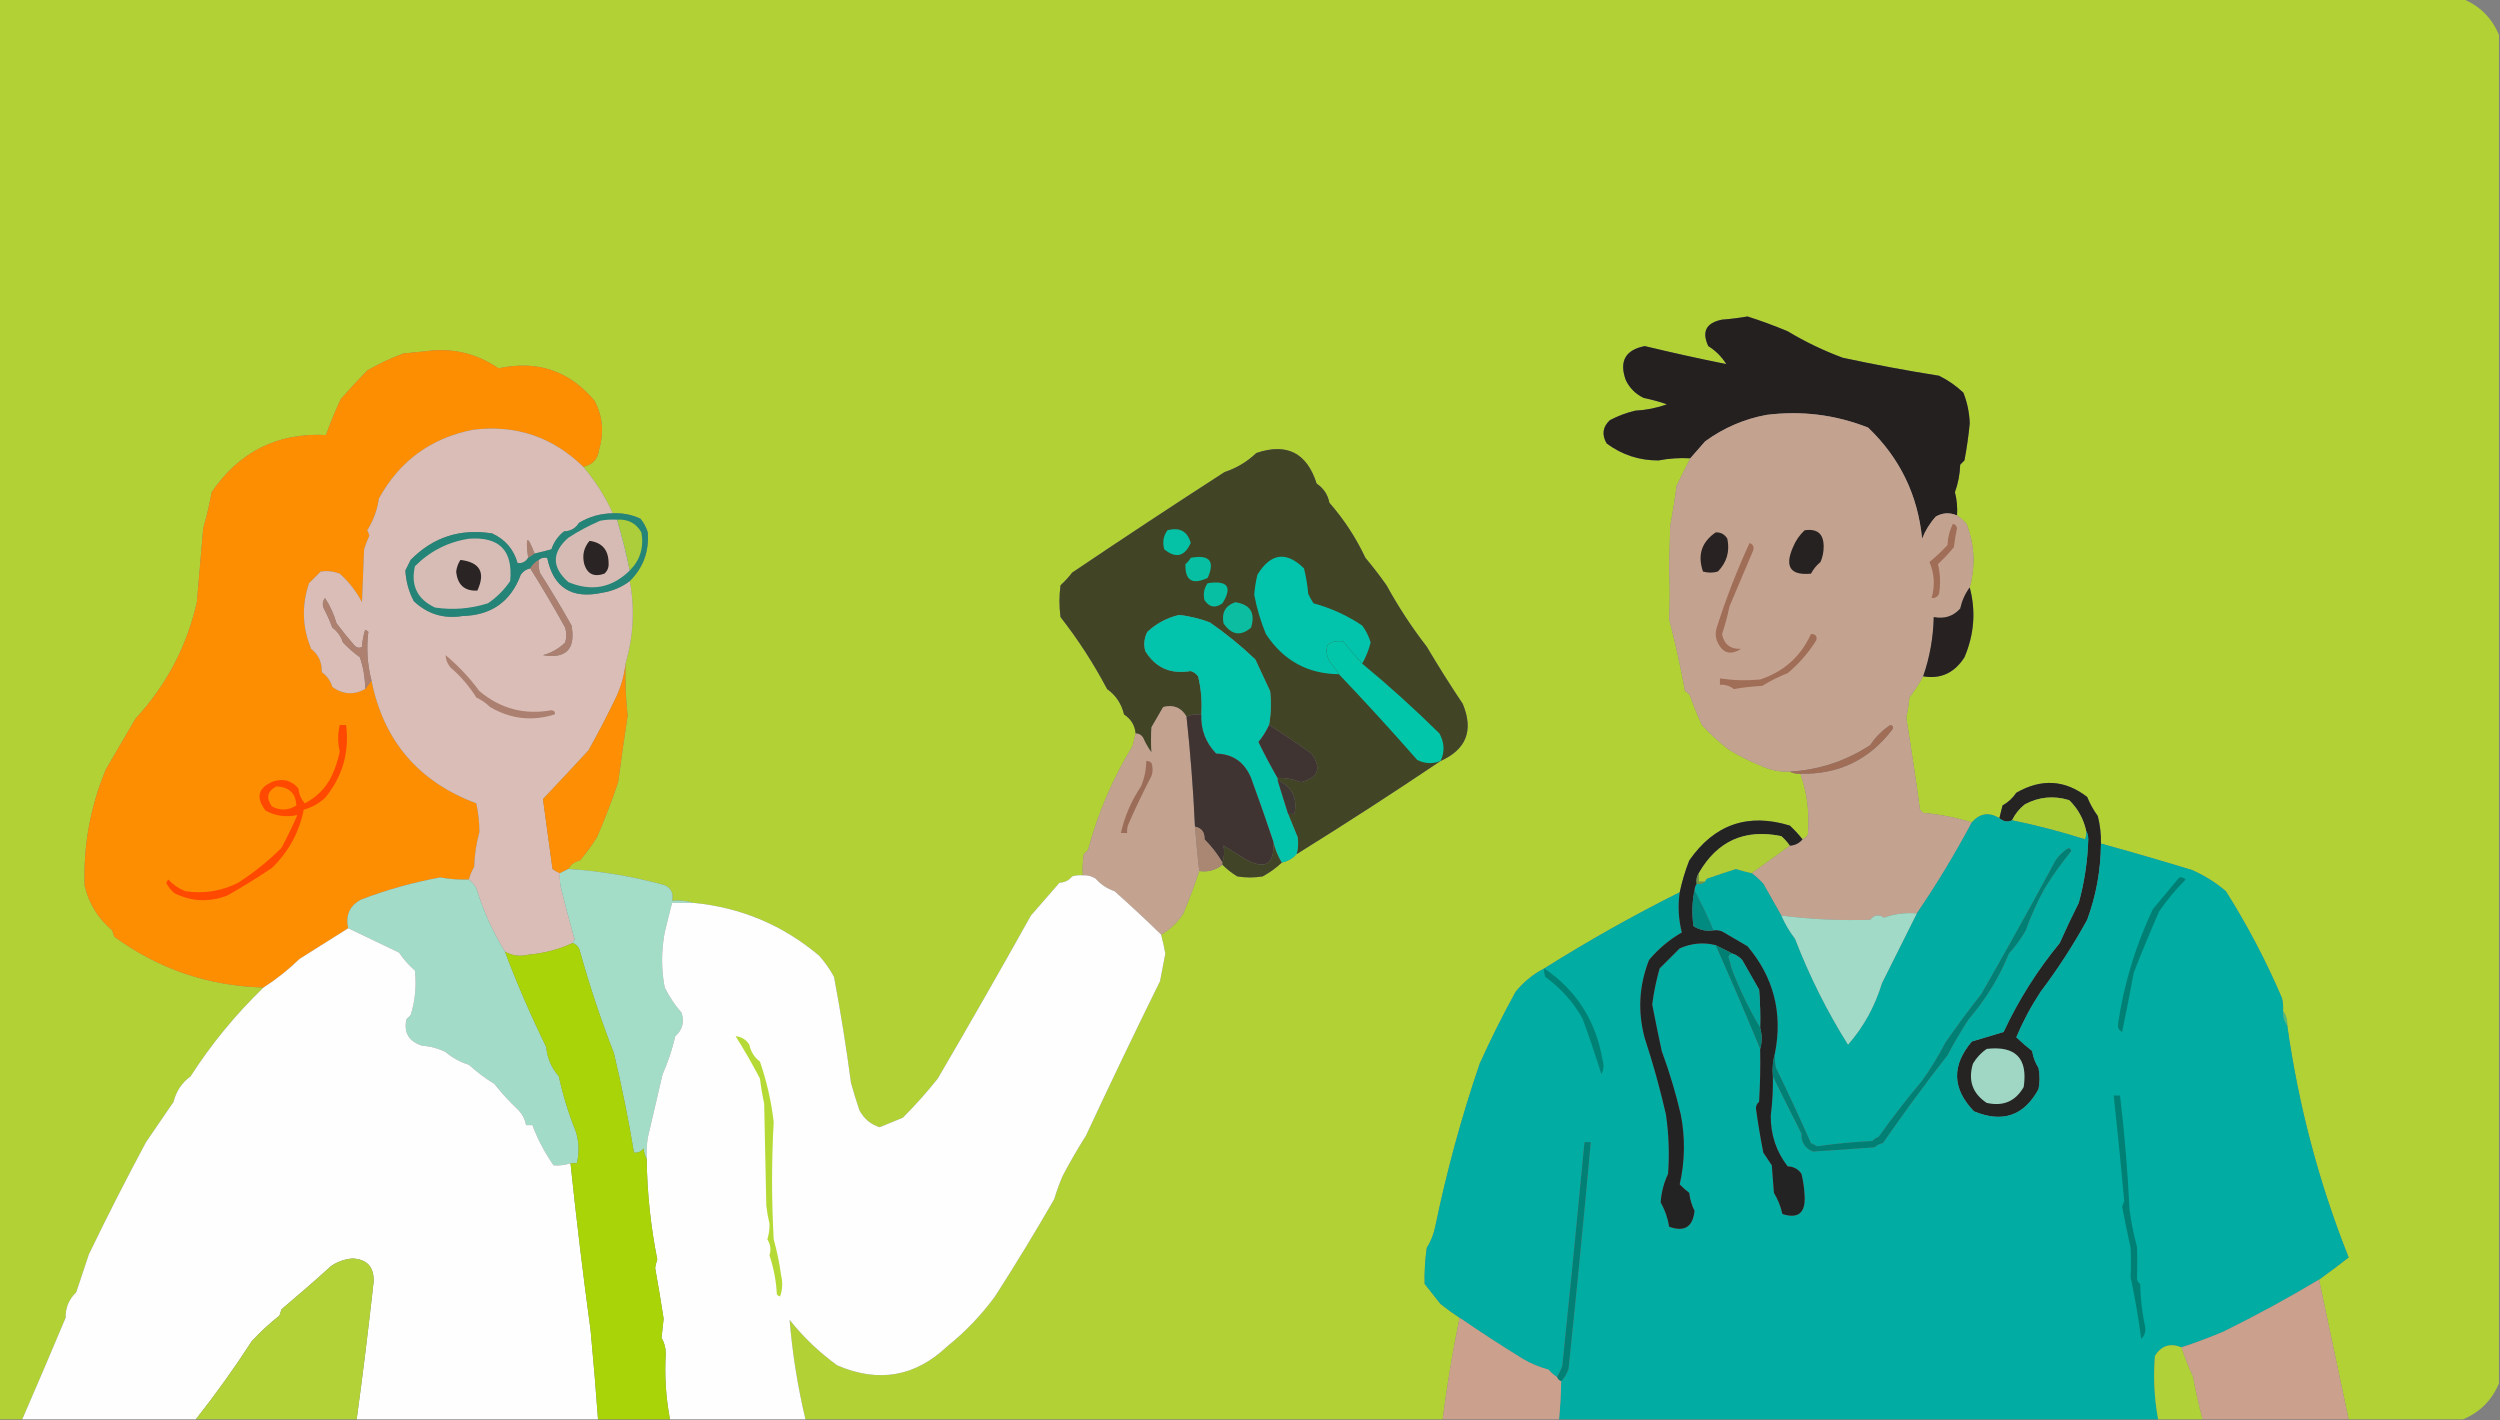
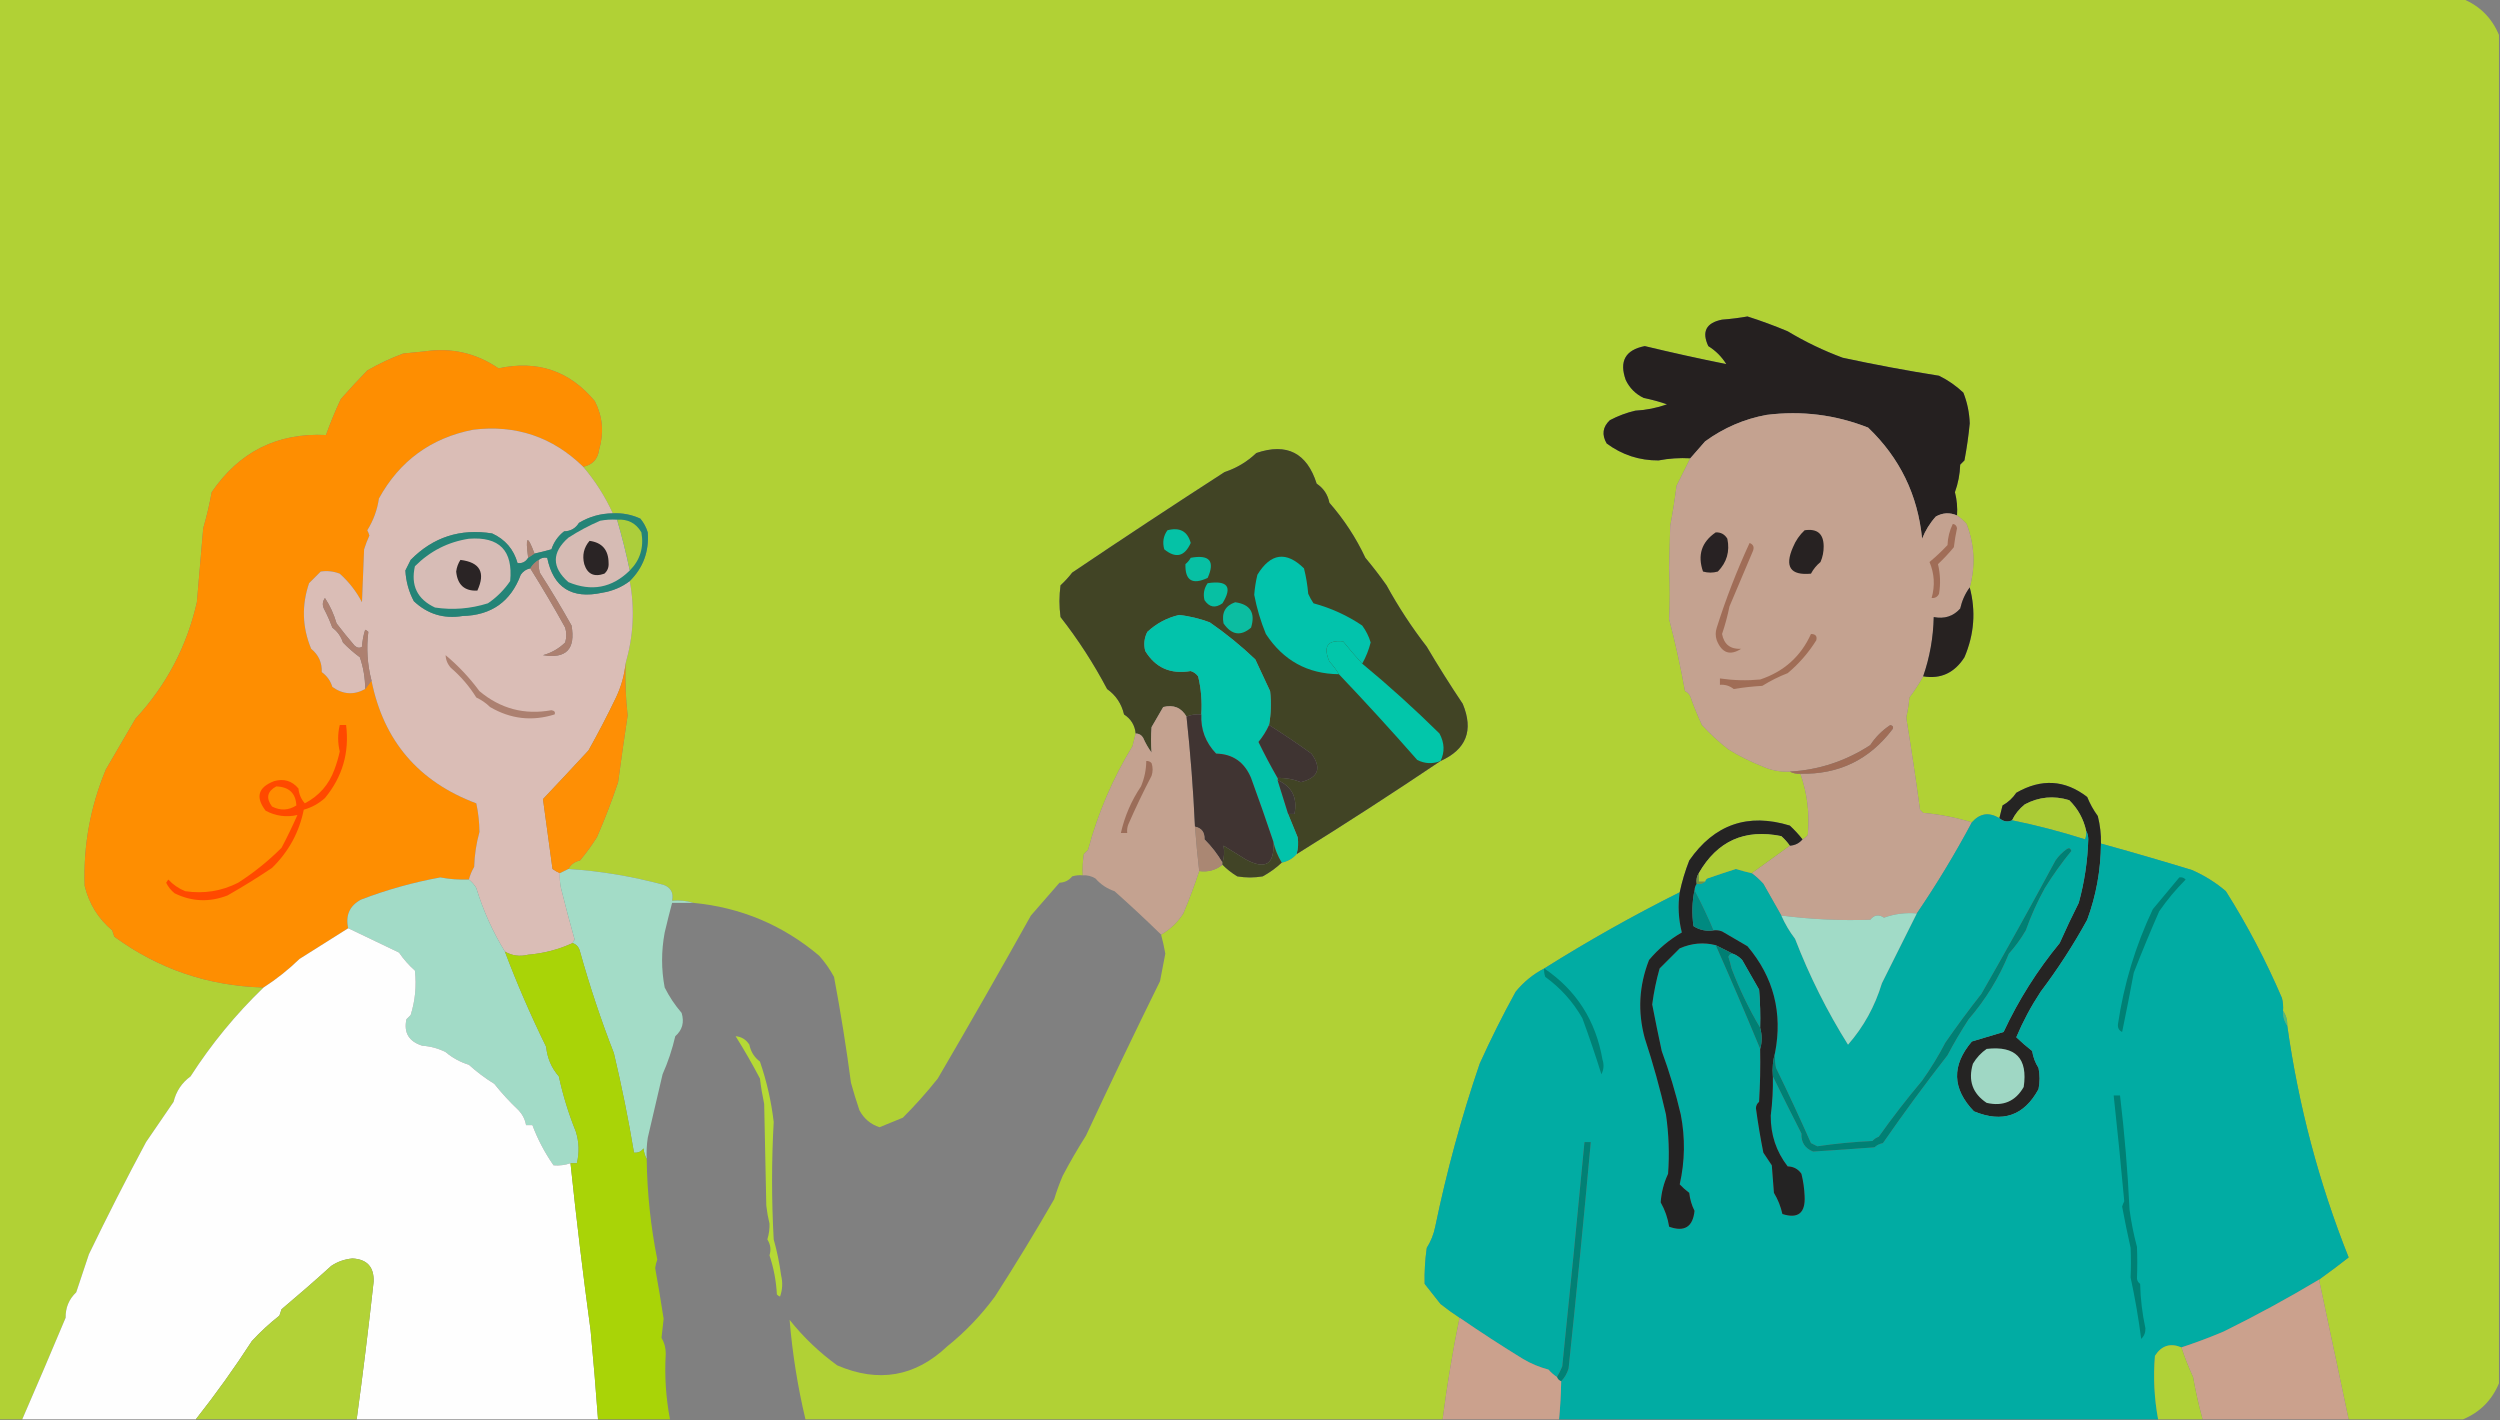
<svg xmlns="http://www.w3.org/2000/svg" version="1.1" width="1181px" height="671px" style="shape-rendering:geometricPrecision; text-rendering:geometricPrecision; image-rendering:optimizeQuality; fill-rule:evenodd; clip-rule:evenodd">
  <rect width="100%" height="100%" fill="#808080" stroke="none" />
  <g>
    <path style="opacity:1" fill="#b1d135" d="M -0.5,-0.5 C 387.5,-0.5 775.5,-0.5 1163.5,-0.5C 1171.5,2.833 1177.17,8.5 1180.5,16.5C 1180.5,228.833 1180.5,441.167 1180.5,653.5C 1177.17,661.5 1171.5,667.167 1163.5,670.5C 1145.5,670.5 1127.5,670.5 1109.5,670.5C 1104.86,648.537 1100.2,626.537 1095.5,604.5C 1100.29,601.086 1104.95,597.586 1109.5,594C 1095.49,558.853 1085.82,522.353 1080.5,484.5C 1080.59,481.848 1079.92,479.515 1078.5,477.5C 1078.66,475.473 1078.5,473.473 1078,471.5C 1070.48,453.917 1061.65,437.083 1051.5,421C 1046.74,416.931 1041.4,413.597 1035.5,411C 1021.17,406.618 1006.83,402.452 992.5,398.5C 992.575,394.103 992.075,389.77 991,385.5C 988.96,382.719 987.293,379.719 986,376.5C 975.491,368.365 964.324,367.698 952.5,374.5C 950.81,377.024 948.643,379.024 946,380.5C 945.495,382.518 944.995,384.518 944.5,386.5C 939.579,383.552 935.246,384.219 931.5,388.5C 924.107,386.216 916.44,384.716 908.5,384C 908,383.5 907.5,383 907,382.5C 905.052,368.106 902.885,353.606 900.5,339C 901.204,335.872 901.704,332.706 902,329.5C 904.452,326.239 906.619,322.906 908.5,319.5C 916.801,320.881 923.301,317.881 928,310.5C 932.62,299.694 933.453,288.694 930.5,277.5C 933.268,267.288 932.768,257.288 929,247.5C 927.629,245.959 926.129,244.625 924.5,243.5C 924.759,239.76 924.426,236.094 923.5,232.5C 925.022,228.318 925.855,223.985 926,219.5C 926.667,218.833 927.333,218.167 928,217.5C 929.105,211.704 929.938,205.87 930.5,200C 930.33,194.981 929.33,190.148 927.5,185.5C 924.095,182.269 920.261,179.602 916,177.5C 900.785,175.093 885.618,172.259 870.5,169C 861.462,165.648 852.795,161.481 844.5,156.5C 838.257,153.876 831.923,151.543 825.5,149.5C 821.529,150.197 817.529,150.697 813.5,151C 805.982,152.495 803.815,156.662 807,163.5C 810.5,165.667 813.333,168.5 815.5,172C 802.819,169.458 789.986,166.625 777,163.5C 767.838,165.299 764.838,170.632 768,179.5C 769.829,183.323 772.662,186.157 776.5,188C 780.251,188.749 783.918,189.749 787.5,191C 782.65,192.732 777.65,193.732 772.5,194C 768.324,194.977 764.324,196.477 760.5,198.5C 757.096,201.704 756.596,205.371 759,209.5C 766.273,214.886 774.44,217.553 783.5,217.5C 788.435,216.552 793.435,216.219 798.5,216.5C 796.326,220.848 794.159,225.182 792,229.5C 791.196,235.88 790.196,242.214 789,248.5C 788.833,255.167 788.667,261.833 788.5,268.5C 788.905,276.593 788.905,284.593 788.5,292.5C 791.424,303.609 793.924,314.943 796,326.5C 797.158,326.998 797.991,327.831 798.5,329C 800.138,333.58 801.971,338.08 804,342.5C 807.867,346.702 812.033,350.535 816.5,354C 821.582,357.152 826.916,359.818 832.5,362C 836.568,363.894 840.902,364.727 845.5,364.5C 847.042,365.301 848.708,365.634 850.5,365.5C 853.8,374.855 854.967,384.521 854,394.5C 853.292,395.381 852.458,396.047 851.5,396.5C 849.706,394.203 847.706,392.037 845.5,390C 825.664,383.945 809.831,389.445 798,406.5C 796.074,411.435 794.574,416.435 793.5,421.5C 771.558,432.469 750.225,444.469 729.5,457.5C 724.294,460.197 719.794,463.863 716,468.5C 709.872,479.621 704.205,490.954 699,502.5C 690.409,527.682 683.409,553.349 678,579.5C 677.268,583.115 675.935,586.448 674,589.5C 673.199,595.165 672.866,600.832 673,606.5C 675.5,609.667 678,612.833 680.5,616C 683.402,618.307 686.402,620.473 689.5,622.5C 686.26,638.28 683.593,654.28 681.5,670.5C 581.167,670.5 480.833,670.5 380.5,670.5C 376.838,655.123 374.338,639.456 373,623.5C 379.512,631.678 387.012,638.844 395.5,645C 414.966,653.383 432.299,650.383 447.5,636C 455.95,629.213 463.45,621.38 470,612.5C 479.702,597.397 489.036,582.064 498,566.5C 499.15,562.712 500.483,559.046 502,555.5C 505.401,549.034 509.068,542.7 513,536.5C 524.365,512.101 536.032,487.767 548,463.5C 548.848,459.15 549.681,454.816 550.5,450.5C 549.954,447.434 549.288,444.434 548.5,441.5C 552.789,439.046 556.289,435.712 559,431.5C 561.817,424.783 564.317,418.116 566.5,411.5C 570.666,412.056 574.332,411.056 577.5,408.5C 579.559,410.594 581.893,412.428 584.5,414C 588.5,414.667 592.5,414.667 596.5,414C 599.802,412.195 602.802,410.028 605.5,407.5C 608.317,406.905 610.65,405.572 612.5,403.5C 635.418,389.254 658.084,374.588 680.5,359.5C 692.707,354.029 696.207,345.029 691,332.5C 685.071,323.636 679.404,314.636 674,305.5C 666.933,296.38 660.599,286.713 655,276.5C 651.843,272.02 648.51,267.687 645,263.5C 640.575,254.064 634.908,245.398 628,237.5C 627.242,233.644 625.242,230.644 622,228.5C 617.384,213.942 607.884,209.109 593.5,214C 589.217,218.105 584.217,221.105 578.5,223C 554.387,238.564 530.387,254.397 506.5,270.5C 504.823,272.676 502.989,274.676 501,276.5C 500.333,281.5 500.333,286.5 501,291.5C 509.327,302.143 516.66,313.477 523,325.5C 527.153,328.463 529.82,332.463 531,337.5C 534.273,339.609 536.106,342.609 536.5,346.5C 536.005,348.482 535.505,350.482 535,352.5C 525.687,367.751 518.687,384.084 514,401.5C 513.333,402.167 512.667,402.833 512,403.5C 511.502,406.817 511.335,410.15 511.5,413.5C 509.801,413.34 508.134,413.506 506.5,414C 504.974,415.887 502.974,416.887 500.5,417C 496,422.167 491.5,427.333 487,432.5C 472.613,458.267 457.946,483.934 443,509.5C 437.814,516.016 432.314,522.182 426.5,528C 422.783,529.53 419.116,531.03 415.5,532.5C 411.321,531.164 408.154,528.497 406,524.5C 404.541,520.2 403.207,515.867 402,511.5C 399.803,494.85 397.136,478.183 394,461.5C 392.056,457.89 389.723,454.557 387,451.5C 369.812,436.992 349.978,428.659 327.5,426.5C 324.375,425.521 321.042,425.187 317.5,425.5C 318.275,421.818 316.941,419.318 313.5,418C 298.616,413.964 283.616,411.464 268.5,410.5C 269.703,408.366 271.537,407.032 274,406.5C 276.911,403.01 279.578,399.344 282,395.5C 285.735,386.956 289.069,378.29 292,369.5C 293.422,358.98 294.922,348.48 296.5,338C 295.577,329.865 295.244,321.698 295.5,313.5C 299.261,300.5 299.928,287.5 297.5,274.5C 303.832,268.201 306.665,260.534 306,251.5C 305.269,249.101 304.102,246.935 302.5,245C 298.368,243.1 294.034,242.267 289.5,242.5C 285.842,234.515 281.175,227.181 275.5,220.5C 279.878,219.621 282.378,216.954 283,212.5C 285.393,204.495 284.727,196.828 281,189.5C 269.123,175.196 253.957,170.03 235.5,174C 224.947,166.78 213.28,164.113 200.5,166C 197.167,166.333 193.833,166.667 190.5,167C 184.639,169.178 178.973,171.845 173.5,175C 169.235,179.388 165.068,183.888 161,188.5C 158.39,194.053 156.057,199.719 154,205.5C 131.048,204.385 113.048,213.385 100,232.5C 98.975,238.224 97.642,243.891 96,249.5C 94.993,261.17 93.993,272.837 93,284.5C 88.249,305.413 78.583,323.747 64,339.5C 59.29,347.527 54.624,355.527 50,363.5C 42.648,381.166 39.315,399.499 40,418.5C 42.062,426.967 46.395,433.967 53,439.5C 53.333,440.5 53.667,441.5 54,442.5C 74.885,457.774 98.385,465.774 124.5,466.5C 111.33,479.2 99.83,493.2 90,508.5C 85.879,511.526 83.213,515.526 82,520.5C 77.678,526.825 73.345,533.159 69,539.5C 59.615,557.002 50.615,574.669 42,592.5C 39.959,598.56 37.959,604.56 36,610.5C 32.592,613.712 30.925,617.712 31,622.5C 24.204,638.704 17.371,654.704 10.5,670.5C 6.833,670.5 3.167,670.5 -0.5,670.5C -0.5,446.833 -0.5,223.167 -0.5,-0.5 Z" />
  </g>
  <g>
    <path style="opacity:1" fill="#252020" d="M 924.5,243.5 C 921.1,242.014 917.767,242.18 914.5,244C 911.694,247.114 909.527,250.614 908,254.5C 905.961,233.804 897.461,216.304 882.5,202C 867.068,195.915 851.068,193.915 834.5,196C 823.995,197.922 814.329,202.089 805.5,208.5C 803.144,211.186 800.811,213.853 798.5,216.5C 793.435,216.219 788.435,216.552 783.5,217.5C 774.44,217.553 766.273,214.886 759,209.5C 756.596,205.371 757.096,201.704 760.5,198.5C 764.324,196.477 768.324,194.977 772.5,194C 777.65,193.732 782.65,192.732 787.5,191C 783.918,189.749 780.251,188.749 776.5,188C 772.662,186.157 769.829,183.323 768,179.5C 764.838,170.632 767.838,165.299 777,163.5C 789.986,166.625 802.819,169.458 815.5,172C 813.333,168.5 810.5,165.667 807,163.5C 803.815,156.662 805.982,152.495 813.5,151C 817.529,150.697 821.529,150.197 825.5,149.5C 831.923,151.543 838.257,153.876 844.5,156.5C 852.795,161.481 861.462,165.648 870.5,169C 885.618,172.259 900.785,175.093 916,177.5C 920.261,179.602 924.095,182.269 927.5,185.5C 929.33,190.148 930.33,194.981 930.5,200C 929.938,205.87 929.105,211.704 928,217.5C 927.333,218.167 926.667,218.833 926,219.5C 925.855,223.985 925.022,228.318 923.5,232.5C 924.426,236.094 924.759,239.76 924.5,243.5 Z" />
  </g>
  <g>
    <path style="opacity:1" fill="#fe8e01" d="M 275.5,220.5 C 261.012,206.374 243.678,200.541 223.5,203C 203.588,206.916 188.755,217.749 179,235.5C 178.214,240.899 176.381,245.899 173.5,250.5C 173.931,251.293 174.265,252.127 174.5,253C 173.528,255.111 172.695,257.278 172,259.5C 171.667,267.833 171.333,276.167 171,284.5C 168.356,279.402 164.856,274.902 160.5,271C 157.558,269.876 154.558,269.542 151.5,270C 149.667,271.833 147.833,273.667 146,275.5C 142.451,286.001 142.784,296.334 147,306.5C 150.485,309.325 152.152,312.991 152,317.5C 154.472,319.298 156.139,321.632 157,324.5C 162.015,328.101 167.182,328.435 172.5,325.5C 173.5,324.167 174.5,322.833 175.5,321.5C 181.199,349.959 197.699,369.293 225,379.5C 225.957,383.956 226.457,388.456 226.5,393C 225.01,398.367 224.177,403.867 224,409.5C 222.878,411.407 222.045,413.407 221.5,415.5C 216.961,415.678 212.461,415.345 208,414.5C 195.163,416.834 182.663,420.334 170.5,425C 165.137,427.91 163.137,432.41 164.5,438.5C 156.931,443.296 149.264,448.129 141.5,453C 136.246,458.094 130.58,462.594 124.5,466.5C 98.385,465.774 74.885,457.774 54,442.5C 53.667,441.5 53.333,440.5 53,439.5C 46.395,433.967 42.062,426.967 40,418.5C 39.315,399.499 42.648,381.166 50,363.5C 54.624,355.527 59.29,347.527 64,339.5C 78.583,323.747 88.249,305.413 93,284.5C 93.993,272.837 94.993,261.17 96,249.5C 97.642,243.891 98.975,238.224 100,232.5C 113.048,213.385 131.048,204.385 154,205.5C 156.057,199.719 158.39,194.053 161,188.5C 165.068,183.888 169.235,179.388 173.5,175C 178.973,171.845 184.639,169.178 190.5,167C 193.833,166.667 197.167,166.333 200.5,166C 213.28,164.113 224.947,166.78 235.5,174C 253.957,170.03 269.123,175.196 281,189.5C 284.727,196.828 285.393,204.495 283,212.5C 282.378,216.954 279.878,219.621 275.5,220.5 Z" />
  </g>
  <g>
    <path style="opacity:1" fill="#c4a290" d="M 924.5,243.5 C 926.129,244.625 927.629,245.959 929,247.5C 932.768,257.288 933.268,267.288 930.5,277.5C 928.352,280.403 926.852,283.736 926,287.5C 922.702,291.165 918.535,292.498 913.5,291.5C 913.281,301.212 911.614,310.546 908.5,319.5C 906.619,322.906 904.452,326.239 902,329.5C 901.704,332.706 901.204,335.872 900.5,339C 902.885,353.606 905.052,368.106 907,382.5C 907.5,383 908,383.5 908.5,384C 916.44,384.716 924.107,386.216 931.5,388.5C 923.53,403.421 914.864,417.755 905.5,431.5C 900.102,431.043 894.936,431.71 890,433.5C 887.517,431.837 885.35,432.171 883.5,434.5C 869.379,434.958 855.379,434.291 841.5,432.5C 838.679,427.527 835.845,422.527 833,417.5C 831.27,415.598 829.437,413.931 827.5,412.5C 833.58,408.141 839.58,403.808 845.5,399.5C 847.97,399.346 849.97,398.346 851.5,396.5C 852.458,396.047 853.292,395.381 854,394.5C 854.967,384.521 853.8,374.855 850.5,365.5C 868.576,365.927 883.076,358.927 894,344.5C 894.591,343.517 894.257,342.85 893,342.5C 889.179,344.988 886.012,348.154 883.5,352C 871.813,359.579 859.147,363.745 845.5,364.5C 840.902,364.727 836.568,363.894 832.5,362C 826.916,359.818 821.582,357.152 816.5,354C 812.033,350.535 807.867,346.702 804,342.5C 801.971,338.08 800.138,333.58 798.5,329C 797.991,327.831 797.158,326.998 796,326.5C 793.924,314.943 791.424,303.609 788.5,292.5C 788.905,284.593 788.905,276.593 788.5,268.5C 788.667,261.833 788.833,255.167 789,248.5C 790.196,242.214 791.196,235.88 792,229.5C 794.159,225.182 796.326,220.848 798.5,216.5C 800.811,213.853 803.144,211.186 805.5,208.5C 814.329,202.089 823.995,197.922 834.5,196C 851.068,193.915 867.068,195.915 882.5,202C 897.461,216.304 905.961,233.804 908,254.5C 909.527,250.614 911.694,247.114 914.5,244C 917.767,242.18 921.1,242.014 924.5,243.5 Z" />
  </g>
  <g>
    <path style="opacity:1" fill="#dabdb6" d="M 275.5,220.5 C 281.175,227.181 285.842,234.515 289.5,242.5C 283.742,242.549 278.408,244.049 273.5,247C 271.892,249.609 269.559,250.942 266.5,251C 263.639,253.219 261.639,256.053 260.5,259.5C 257.813,260.26 255.147,260.927 252.5,261.5C 249.11,252.458 248.11,253.125 249.5,263.5C 248.335,265.416 246.668,266.249 244.5,266C 242.656,259.489 238.656,254.822 232.5,252C 217.416,249.584 204.582,253.751 194,264.5C 193.167,266.167 192.333,267.833 191.5,269.5C 191.788,274.694 193.122,279.528 195.5,284C 201.969,290.098 209.636,292.432 218.5,291C 232.141,290.677 241.308,284.177 246,271.5C 247.129,269.859 248.629,268.859 250.5,268.5C 256.259,277.684 261.759,287.017 267,296.5C 267.667,298.833 267.667,301.167 267,303.5C 264.033,306.401 260.533,308.401 256.5,309.5C 267.461,311.304 271.961,306.637 270,295.5C 265.265,287.033 260.265,278.7 255,270.5C 254.505,268.527 254.338,266.527 254.5,264.5C 255.568,263.566 256.901,263.232 258.5,263.5C 261.396,277.613 270.062,283.113 284.5,280C 289.407,279.194 293.74,277.361 297.5,274.5C 299.928,287.5 299.261,300.5 295.5,313.5C 294.964,318.962 293.464,324.295 291,329.5C 286.922,337.991 282.588,346.324 278,354.5C 270.806,362.292 263.639,369.958 256.5,377.5C 258.003,388.517 259.503,399.517 261,410.5C 262.113,411.305 263.279,411.972 264.5,412.5C 264.337,414.857 264.503,417.19 265,419.5C 267.043,427.737 269.21,435.903 271.5,444C 270.944,444.383 270.611,444.883 270.5,445.5C 263.926,448.544 256.926,450.377 249.5,451C 245.525,451.987 241.859,451.487 238.5,449.5C 232.768,440.172 228.268,430.172 225,419.5C 224.051,417.907 222.885,416.574 221.5,415.5C 222.045,413.407 222.878,411.407 224,409.5C 224.177,403.867 225.01,398.367 226.5,393C 226.457,388.456 225.957,383.956 225,379.5C 197.699,369.293 181.199,349.959 175.5,321.5C 173.539,313.903 173.039,306.236 174,298.5C 173.586,298.043 173.086,297.709 172.5,297.5C 171.682,300.107 171.182,302.774 171,305.5C 169.927,306.28 168.76,306.113 167.5,305C 164.536,301.552 161.703,298.052 159,294.5C 157.726,290.116 155.892,286.116 153.5,282.5C 152.369,284.074 152.202,285.741 153,287.5C 154.528,290.417 155.861,293.417 157,296.5C 159.39,298.267 161.057,300.6 162,303.5C 164.479,306.069 167.146,308.402 170,310.5C 171.673,315.363 172.506,320.363 172.5,325.5C 167.182,328.435 162.015,328.101 157,324.5C 156.139,321.632 154.472,319.298 152,317.5C 152.152,312.991 150.485,309.325 147,306.5C 142.784,296.334 142.451,286.001 146,275.5C 147.833,273.667 149.667,271.833 151.5,270C 154.558,269.542 157.558,269.876 160.5,271C 164.856,274.902 168.356,279.402 171,284.5C 171.333,276.167 171.667,267.833 172,259.5C 172.695,257.278 173.528,255.111 174.5,253C 174.265,252.127 173.931,251.293 173.5,250.5C 176.381,245.899 178.214,240.899 179,235.5C 188.755,217.749 203.588,206.916 223.5,203C 243.678,200.541 261.012,206.374 275.5,220.5 Z" />
  </g>
  <g>
    <path style="opacity:1" fill="#414425" d="M 680.5,359.5 C 658.084,374.588 635.418,389.254 612.5,403.5C 613.263,400.859 613.43,398.192 613,395.5C 611.487,391.812 609.987,388.145 608.5,384.5C 609.5,384.5 610.5,384.5 611.5,384.5C 613.022,376.876 610.355,371.542 603.5,368.5C 603.5,368.167 603.5,367.833 603.5,367.5C 607.3,367.411 610.966,368.078 614.5,369.5C 622.824,367.364 624.49,362.864 619.5,356C 612.979,351.317 606.312,346.817 599.5,342.5C 600.442,337.195 600.609,331.861 600,326.5C 597.667,321.5 595.333,316.5 593,311.5C 586.338,305.145 579.171,299.312 571.5,294C 566.824,292.247 561.99,291.081 557,290.5C 551.296,291.846 546.296,294.513 542,298.5C 540.543,301.366 540.21,304.366 541,307.5C 545.821,315.458 552.987,318.624 562.5,317C 563.931,317.465 565.097,318.299 566,319.5C 567.41,325.379 567.91,331.379 567.5,337.5C 565.05,337.298 562.717,337.631 560.5,338.5C 558.041,334.276 554.374,332.776 549.5,334C 547.667,337.167 545.833,340.333 544,343.5C 543.674,347.53 543.674,351.53 544,355.5C 542.414,353.33 541.08,350.996 540,348.5C 539.184,347.177 538.017,346.511 536.5,346.5C 536.106,342.609 534.273,339.609 531,337.5C 529.82,332.463 527.153,328.463 523,325.5C 516.66,313.477 509.327,302.143 501,291.5C 500.333,286.5 500.333,281.5 501,276.5C 502.989,274.676 504.823,272.676 506.5,270.5C 530.387,254.397 554.387,238.564 578.5,223C 584.217,221.105 589.217,218.105 593.5,214C 607.884,209.109 617.384,213.942 622,228.5C 625.242,230.644 627.242,233.644 628,237.5C 634.908,245.398 640.575,254.064 645,263.5C 648.51,267.687 651.843,272.02 655,276.5C 660.599,286.713 666.933,296.38 674,305.5C 679.404,314.636 685.071,323.636 691,332.5C 696.207,345.029 692.707,354.029 680.5,359.5 Z" />
  </g>
  <g>
    <path style="opacity:1" fill="#05c2a6" d="M 551.5,250.5 C 557.318,248.969 560.984,250.969 562.5,256.5C 559.6,262.933 555.434,263.933 550,259.5C 549.068,256.177 549.568,253.177 551.5,250.5 Z" />
  </g>
  <g>
    <path style="opacity:1" fill="#272222" d="M 852.5,250.5 C 858.44,249.613 861.44,252.113 861.5,258C 861.536,260.63 861.036,263.13 860,265.5C 858.122,267.043 856.622,268.876 855.5,271C 845.782,271.915 842.949,267.748 847,258.5C 848.273,255.403 850.107,252.736 852.5,250.5 Z" />
  </g>
  <g>
    <path style="opacity:1" fill="#282223" d="M 810.5,251.5 C 812.903,251.393 814.736,252.393 816,254.5C 817.247,260.495 815.747,265.662 811.5,270C 809.167,270.667 806.833,270.667 804.5,270C 801.814,262.232 803.814,256.066 810.5,251.5 Z" />
  </g>
  <g>
    <path style="opacity:1" fill="#a06d57" d="M 922.5,247.5 C 923.586,247.62 924.253,248.287 924.5,249.5C 923.861,252.475 923.361,255.475 923,258.5C 920.655,261.344 918.155,264.01 915.5,266.5C 916.61,271.111 916.777,275.778 916,280.5C 915.29,281.973 914.124,282.64 912.5,282.5C 914.152,276.683 913.819,271.017 911.5,265.5C 914.458,263.044 917.291,260.378 920,257.5C 920.146,253.942 920.979,250.609 922.5,247.5 Z" />
  </g>
  <g>
    <path style="opacity:1" fill="#07c0a4" d="M 562.5,263.5 C 571.401,261.883 574.068,265.05 570.5,273C 563.271,276.406 559.771,274.239 560,266.5C 561.045,265.627 561.878,264.627 562.5,263.5 Z" />
  </g>
  <g>
    <path style="opacity:1" fill="#02c3ac" d="M 643.5,313.5 C 640.389,310.124 637.389,306.624 634.5,303C 627.115,302.23 624.948,305.396 628,312.5C 629.752,314.351 631.252,316.351 632.5,318.5C 617.722,318.357 606.222,312.023 598,299.5C 595.536,293.511 593.703,287.344 592.5,281C 592.741,277.793 593.241,274.626 594,271.5C 600.273,261.252 607.606,260.252 616,268.5C 616.993,272.442 617.66,276.442 618,280.5C 618.707,282.081 619.54,283.581 620.5,285C 628.819,287.264 636.485,290.764 643.5,295.5C 645.32,297.969 646.654,300.636 647.5,303.5C 646.612,307.04 645.278,310.373 643.5,313.5 Z" />
  </g>
  <g>
    <path style="opacity:1" fill="#248477" d="M 289.5,242.5 C 294.034,242.267 298.368,243.1 302.5,245C 304.102,246.935 305.269,249.101 306,251.5C 306.665,260.534 303.832,268.201 297.5,274.5C 293.74,277.361 289.407,279.194 284.5,280C 270.062,283.113 261.396,277.613 258.5,263.5C 256.901,263.232 255.568,263.566 254.5,264.5C 252.833,265.5 251.5,266.833 250.5,268.5C 248.629,268.859 247.129,269.859 246,271.5C 241.308,284.177 232.141,290.677 218.5,291C 209.636,292.432 201.969,290.098 195.5,284C 193.122,279.528 191.788,274.694 191.5,269.5C 192.333,267.833 193.167,266.167 194,264.5C 204.582,253.751 217.416,249.584 232.5,252C 238.656,254.822 242.656,259.489 244.5,266C 246.668,266.249 248.335,265.416 249.5,263.5C 250.5,262.833 251.5,262.167 252.5,261.5C 255.147,260.927 257.813,260.26 260.5,259.5C 261.639,256.053 263.639,253.219 266.5,251C 269.559,250.942 271.892,249.609 273.5,247C 278.408,244.049 283.742,242.549 289.5,242.5 Z" />
  </g>
  <g>
    <path style="opacity:1" fill="#aa8070" d="M 252.5,261.5 C 251.5,262.167 250.5,262.833 249.5,263.5C 248.11,253.125 249.11,252.458 252.5,261.5 Z" />
  </g>
  <g>
    <path style="opacity:1" fill="#d7bcb6" d="M 221.5,254.5 C 235.911,253.411 242.411,260.078 241,274.5C 238.167,278.667 234.667,282.167 230.5,285C 222.211,287.598 213.878,288.264 205.5,287C 197.129,283.091 193.963,276.591 196,267.5C 203.145,260.345 211.645,256.011 221.5,254.5 Z" />
  </g>
  <g>
    <path style="opacity:1" fill="#2a2425" d="M 217.5,264.5 C 226.783,265.626 229.45,270.46 225.5,279C 219.45,279.294 216.116,276.294 215.5,270C 215.758,267.991 216.425,266.157 217.5,264.5 Z" />
  </g>
  <g>
    <path style="opacity:1" fill="#acce3b" d="M 291.5,245.5 C 296.623,245.141 300.456,247.141 303,251.5C 304.233,258.6 302.399,264.6 297.5,269.5C 295.816,261.431 293.816,253.431 291.5,245.5 Z" />
  </g>
  <g>
    <path style="opacity:1" fill="#d6bbb4" d="M 291.5,245.5 C 293.816,253.431 295.816,261.431 297.5,269.5C 289.119,277.737 279.452,279.571 268.5,275C 260.591,267.982 260.591,260.982 268.5,254C 273.249,250.931 278.249,248.264 283.5,246C 286.146,245.503 288.813,245.336 291.5,245.5 Z" />
  </g>
  <g>
    <path style="opacity:1" fill="#2a2425" d="M 278.5,255.5 C 284.464,256.306 287.464,259.806 287.5,266C 287.646,268.034 286.98,269.701 285.5,271C 280.661,272.716 277.494,271.216 276,266.5C 274.946,262.345 275.78,258.678 278.5,255.5 Z" />
  </g>
  <g>
    <path style="opacity:1" fill="#ac8070" d="M 254.5,264.5 C 254.338,266.527 254.505,268.527 255,270.5C 260.265,278.7 265.265,287.033 270,295.5C 271.961,306.637 267.461,311.304 256.5,309.5C 260.533,308.401 264.033,306.401 267,303.5C 267.667,301.167 267.667,298.833 267,296.5C 261.759,287.017 256.259,277.684 250.5,268.5C 251.5,266.833 252.833,265.5 254.5,264.5 Z" />
  </g>
  <g>
    <path style="opacity:1" fill="#07c0a3" d="M 570.5,275.5 C 579.953,274.081 582.286,277.247 577.5,285C 574.118,287.425 571.285,286.925 569,283.5C 568.288,280.562 568.788,277.896 570.5,275.5 Z" />
  </g>
  <g>
    <path style="opacity:1" fill="#272221" d="M 930.5,277.5 C 933.453,288.694 932.62,299.694 928,310.5C 923.301,317.881 916.801,320.881 908.5,319.5C 911.614,310.546 913.281,301.212 913.5,291.5C 918.535,292.498 922.702,291.165 926,287.5C 926.852,283.736 928.352,280.403 930.5,277.5 Z" />
  </g>
  <g>
    <path style="opacity:1" fill="#0cbda1" d="M 583.5,284.5 C 590.652,285.5 593.152,289.5 591,296.5C 586.145,300.67 581.812,300.003 578,294.5C 577.022,289.444 578.855,286.111 583.5,284.5 Z" />
  </g>
  <g>
    <path style="opacity:1" fill="#02c3ab" d="M 599.5,342.5 C 598.205,345.363 596.538,348.03 594.5,350.5C 597.314,356.287 600.314,361.953 603.5,367.5C 603.5,367.833 603.5,368.167 603.5,368.5C 605.149,373.783 606.816,379.117 608.5,384.5C 609.987,388.145 611.487,391.812 613,395.5C 613.43,398.192 613.263,400.859 612.5,403.5C 610.65,405.572 608.317,406.905 605.5,407.5C 603.562,404.341 602.229,401.008 601.5,397.5C 598.199,387.622 594.699,377.622 591,367.5C 587.872,360.009 582.372,356.175 574.5,356C 569.51,350.761 567.177,344.595 567.5,337.5C 567.91,331.379 567.41,325.379 566,319.5C 565.097,318.299 563.931,317.465 562.5,317C 552.987,318.624 545.821,315.458 541,307.5C 540.21,304.366 540.543,301.366 542,298.5C 546.296,294.513 551.296,291.846 557,290.5C 561.99,291.081 566.824,292.247 571.5,294C 579.171,299.312 586.338,305.145 593,311.5C 595.333,316.5 597.667,321.5 600,326.5C 600.609,331.861 600.442,337.195 599.5,342.5 Z" />
  </g>
  <g>
    <path style="opacity:1" fill="#a06d57" d="M 826.5,256.5 C 828.344,257.204 828.844,258.537 828,260.5C 824.336,269.143 820.669,277.809 817,286.5C 816.115,290.895 814.948,295.228 813.5,299.5C 814.426,304.42 817.426,306.754 822.5,306.5C 817.275,309.858 813.442,308.525 811,302.5C 810.333,300.5 810.333,298.5 811,296.5C 815.306,282.878 820.473,269.545 826.5,256.5 Z" />
  </g>
  <g>
    <path style="opacity:1" fill="#ad8070" d="M 175.5,321.5 C 174.5,322.833 173.5,324.167 172.5,325.5C 172.506,320.363 171.673,315.363 170,310.5C 167.146,308.402 164.479,306.069 162,303.5C 161.057,300.6 159.39,298.267 157,296.5C 155.861,293.417 154.528,290.417 153,287.5C 152.202,285.741 152.369,284.074 153.5,282.5C 155.892,286.116 157.726,290.116 159,294.5C 161.703,298.052 164.536,301.552 167.5,305C 168.76,306.113 169.927,306.28 171,305.5C 171.182,302.774 171.682,300.107 172.5,297.5C 173.086,297.709 173.586,298.043 174,298.5C 173.039,306.236 173.539,313.903 175.5,321.5 Z" />
  </g>
  <g>
    <path style="opacity:1" fill="#02c6aa" d="M 643.5,313.5 C 656.049,323.873 668.216,334.873 680,346.5C 682.399,350.944 682.565,355.278 680.5,359.5C 676.77,360.989 673.103,360.822 669.5,359C 657.453,345.269 645.12,331.769 632.5,318.5C 631.252,316.351 629.752,314.351 628,312.5C 624.948,305.396 627.115,302.23 634.5,303C 637.389,306.624 640.389,310.124 643.5,313.5 Z" />
  </g>
  <g>
    <path style="opacity:1" fill="#a06d56" d="M 855.5,299.5 C 857.686,299.511 858.519,300.511 858,302.5C 854.306,308.403 849.806,313.569 844.5,318C 840.325,319.616 836.325,321.616 832.5,324C 827.961,324.253 823.461,324.753 819,325.5C 817.121,323.987 814.954,323.321 812.5,323.5C 812.5,322.5 812.5,321.5 812.5,320.5C 818.811,321.427 825.144,321.594 831.5,321C 842.726,317.253 850.726,310.086 855.5,299.5 Z" />
  </g>
  <g>
    <path style="opacity:1" fill="#ac8070" d="M 210.5,309.5 C 216.438,314.443 221.772,320.11 226.5,326.5C 236.433,334.816 247.766,337.816 260.5,335.5C 261.932,335.733 262.432,336.4 262,337.5C 251.354,340.845 241.187,339.679 231.5,334C 229.595,332.13 227.428,330.63 225,329.5C 221.749,324.245 217.749,319.578 213,315.5C 211.441,313.783 210.608,311.783 210.5,309.5 Z" />
  </g>
  <g>
    <path style="opacity:1" fill="#fe8f05" d="M 295.5,313.5 C 295.244,321.698 295.577,329.865 296.5,338C 294.922,348.48 293.422,358.98 292,369.5C 289.069,378.29 285.735,386.956 282,395.5C 279.578,399.344 276.911,403.01 274,406.5C 271.537,407.032 269.703,408.366 268.5,410.5C 267.167,411.167 265.833,411.833 264.5,412.5C 263.279,411.972 262.113,411.305 261,410.5C 259.503,399.517 258.003,388.517 256.5,377.5C 263.639,369.958 270.806,362.292 278,354.5C 282.588,346.324 286.922,337.991 291,329.5C 293.464,324.295 294.964,318.962 295.5,313.5 Z" />
  </g>
  <g>
    <path style="opacity:1" fill="#c4a290" d="M 560.5,338.5 C 562.389,355.925 563.722,373.258 564.5,390.5C 565.044,397.556 565.71,404.556 566.5,411.5C 564.317,418.116 561.817,424.783 559,431.5C 556.289,435.712 552.789,439.046 548.5,441.5C 541.338,434.505 534.004,427.672 526.5,421C 522.981,419.82 519.981,417.82 517.5,415C 515.655,413.872 513.655,413.372 511.5,413.5C 511.335,410.15 511.502,406.817 512,403.5C 512.667,402.833 513.333,402.167 514,401.5C 518.687,384.084 525.687,367.751 535,352.5C 535.505,350.482 536.005,348.482 536.5,346.5C 538.017,346.511 539.184,347.177 540,348.5C 541.08,350.996 542.414,353.33 544,355.5C 543.674,351.53 543.674,347.53 544,343.5C 545.833,340.333 547.667,337.167 549.5,334C 554.374,332.776 558.041,334.276 560.5,338.5 Z" />
  </g>
  <g>
    <path style="opacity:1" fill="#403432" d="M 567.5,337.5 C 567.177,344.595 569.51,350.761 574.5,356C 582.372,356.175 587.872,360.009 591,367.5C 594.699,377.622 598.199,387.622 601.5,397.5C 602.272,408.234 597.938,411.067 588.5,406C 585.02,403.865 581.52,401.698 578,399.5C 578.492,402.319 578.326,404.986 577.5,407.5C 575.159,403.502 572.326,399.836 569,396.5C 569.149,393.16 567.649,391.16 564.5,390.5C 563.722,373.258 562.389,355.925 560.5,338.5C 562.717,337.631 565.05,337.298 567.5,337.5 Z" />
  </g>
  <g>
    <path style="opacity:1" fill="#3f3432" d="M 599.5,342.5 C 606.312,346.817 612.979,351.317 619.5,356C 624.49,362.864 622.824,367.364 614.5,369.5C 610.966,368.078 607.3,367.411 603.5,367.5C 600.314,361.953 597.314,356.287 594.5,350.5C 596.538,348.03 598.205,345.363 599.5,342.5 Z" />
  </g>
  <g>
    <path style="opacity:1" fill="#a06d57" d="M 850.5,365.5 C 848.708,365.634 847.042,365.301 845.5,364.5C 859.147,363.745 871.813,359.579 883.5,352C 886.012,348.154 889.179,344.988 893,342.5C 894.257,342.85 894.591,343.517 894,344.5C 883.076,358.927 868.576,365.927 850.5,365.5 Z" />
  </g>
  <g>
    <path style="opacity:1" fill="#9b6d59" d="M 541.5,359.5 C 542.496,359.414 543.329,359.748 544,360.5C 544.667,362.5 544.667,364.5 544,366.5C 540.082,374.004 536.415,381.671 533,389.5C 532.51,390.793 532.343,392.127 532.5,393.5C 531.5,393.5 530.5,393.5 529.5,393.5C 531.298,385.572 534.464,378.238 539,371.5C 540.617,367.694 541.45,363.694 541.5,359.5 Z" />
  </g>
  <g>
    <path style="opacity:1" fill="#ff4900" d="M 160.5,342.5 C 161.5,342.5 162.5,342.5 163.5,342.5C 165.116,355.48 161.783,366.98 153.5,377C 150.55,379.639 147.217,381.473 143.5,382.5C 141.357,393.164 136.357,402.33 128.5,410C 121.668,414.584 114.668,418.917 107.5,423C 98.958,426.313 90.625,425.98 82.5,422C 80.773,420.611 79.439,418.944 78.5,417C 78.833,416.5 79.167,416 79.5,415.5C 81.754,417.919 84.421,419.752 87.5,421C 96.336,422.315 104.669,420.981 112.5,417C 119.938,412.226 126.772,406.726 133,400.5C 135.698,395.391 138.198,390.224 140.5,385C 135.292,386.189 130.292,385.522 125.5,383C 120.572,376.581 121.905,371.915 129.5,369C 134.117,367.703 137.95,368.87 141,372.5C 141.249,375.177 142.249,377.51 144,379.5C 150.732,375.964 155.398,370.631 158,363.5C 159.037,360.724 159.87,357.89 160.5,355C 159.494,350.85 159.494,346.683 160.5,342.5 Z" />
  </g>
  <g>
    <path style="opacity:1" fill="#3e3734" d="M 603.5,368.5 C 610.355,371.542 613.022,376.876 611.5,384.5C 610.5,384.5 609.5,384.5 608.5,384.5C 606.816,379.117 605.149,373.783 603.5,368.5 Z" />
  </g>
  <g>
    <path style="opacity:1" fill="#252423" d="M 992.5,398.5 C 992.413,410.965 990.246,422.965 986,434.5C 979.504,446.338 972.171,457.672 964,468.5C 959.508,475.317 955.675,482.483 952.5,490C 954.874,492.277 957.374,494.443 960,496.5C 960.438,499.376 961.438,502.043 963,504.5C 963.667,507.833 963.667,511.167 963,514.5C 956.181,527.093 946.015,530.593 932.5,525C 922.195,514.332 921.861,503.332 931.5,492C 936.562,490.455 941.562,488.955 946.5,487.5C 953.554,472.396 962.387,458.396 973,445.5C 975.853,439.061 978.853,432.728 982,426.5C 984.691,416.709 986.191,406.709 986.5,396.5C 986.489,394.955 986.156,393.622 985.5,392.5C 984.279,386.894 981.613,382.06 977.5,378C 970.183,375.761 963.183,376.428 956.5,380C 953.882,382.106 951.882,384.606 950.5,387.5C 948.402,388.484 946.402,388.151 944.5,386.5C 944.995,384.518 945.495,382.518 946,380.5C 948.643,379.024 950.81,377.024 952.5,374.5C 964.324,367.698 975.491,368.365 986,376.5C 987.293,379.719 988.96,382.719 991,385.5C 992.075,389.77 992.575,394.103 992.5,398.5 Z" />
  </g>
  <g>
    <path style="opacity:1" fill="#ff8b00" d="M 130.5,371.5 C 136.548,371.718 139.714,374.718 140,380.5C 136.272,382.851 132.438,383.018 128.5,381C 125.551,377.023 126.218,373.856 130.5,371.5 Z" />
  </g>
  <g>
    <path style="opacity:1" fill="#accc36" d="M 985.5,392.5 C 985.657,393.873 985.49,395.207 985,396.5C 973.659,392.895 962.159,389.895 950.5,387.5C 951.882,384.606 953.882,382.106 956.5,380C 963.183,376.428 970.183,375.761 977.5,378C 981.613,382.06 984.279,386.894 985.5,392.5 Z" />
  </g>
  <g>
    <path style="opacity:1" fill="#01aca3" d="M 944.5,386.5 C 946.402,388.151 948.402,388.484 950.5,387.5C 962.159,389.895 973.659,392.895 985,396.5C 985.49,395.207 985.657,393.873 985.5,392.5C 986.156,393.622 986.489,394.955 986.5,396.5C 986.191,406.709 984.691,416.709 982,426.5C 978.853,432.728 975.853,439.061 973,445.5C 962.387,458.396 953.554,472.396 946.5,487.5C 941.562,488.955 936.562,490.455 931.5,492C 921.861,503.332 922.195,514.332 932.5,525C 946.015,530.593 956.181,527.093 963,514.5C 963.667,511.167 963.667,507.833 963,504.5C 961.438,502.043 960.438,499.376 960,496.5C 957.374,494.443 954.874,492.277 952.5,490C 955.675,482.483 959.508,475.317 964,468.5C 972.171,457.672 979.504,446.338 986,434.5C 990.246,422.965 992.413,410.965 992.5,398.5C 1006.83,402.452 1021.17,406.618 1035.5,411C 1041.4,413.597 1046.74,416.931 1051.5,421C 1061.65,437.083 1070.48,453.917 1078,471.5C 1078.5,473.473 1078.66,475.473 1078.5,477.5C 1078.41,480.152 1079.08,482.485 1080.5,484.5C 1085.82,522.353 1095.49,558.853 1109.5,594C 1104.95,597.586 1100.29,601.086 1095.5,604.5C 1080.9,613.235 1065.9,621.401 1050.5,629C 1043.9,631.808 1037.23,634.308 1030.5,636.5C 1025.24,634.326 1021.08,635.66 1018,640.5C 1017.17,650.617 1017.67,660.617 1019.5,670.5C 925.167,670.5 830.833,670.5 736.5,670.5C 737.053,664.681 737.387,658.681 737.5,652.5C 739.095,650.889 740.261,648.889 741,646.5C 744.747,610.857 748.247,575.19 751.5,539.5C 750.5,539.5 749.5,539.5 748.5,539.5C 745.165,574.846 741.665,610.179 738,645.5C 737.243,647.315 736.41,648.981 735.5,650.5C 734.064,649.571 732.731,648.405 731.5,647C 727.271,645.885 723.271,644.219 719.5,642C 709.339,635.753 699.339,629.253 689.5,622.5C 686.402,620.473 683.402,618.307 680.5,616C 678,612.833 675.5,609.667 673,606.5C 672.866,600.832 673.199,595.165 674,589.5C 675.935,586.448 677.268,583.115 678,579.5C 683.409,553.349 690.409,527.682 699,502.5C 704.205,490.954 709.872,479.621 716,468.5C 719.794,463.863 724.294,460.197 729.5,457.5C 750.225,444.469 771.558,432.469 793.5,421.5C 792.574,427.854 792.907,434.187 794.5,440.5C 788.629,443.861 783.462,448.194 779,453.5C 774.254,465.632 773.587,477.965 777,490.5C 780.882,502.3 784.215,514.3 787,526.5C 788.349,535.801 788.683,545.134 788,554.5C 786.009,558.722 784.842,563.222 784.5,568C 786.52,571.559 787.853,575.392 788.5,579.5C 795.721,582.108 799.721,579.608 800.5,572C 799.169,569.372 798.336,566.538 798,563.5C 796.365,562.274 794.865,560.941 793.5,559.5C 795.969,548.564 796.135,537.564 794,526.5C 791.636,516.394 788.636,506.394 785,496.5C 783.435,489.23 781.935,481.897 780.5,474.5C 781.251,468.745 782.417,463.078 784,457.5C 787.167,454.333 790.333,451.167 793.5,448C 799.139,445.532 804.806,445.032 810.5,446.5C 817.678,462.685 824.678,479.018 831.5,495.5C 831.666,503.84 831.5,512.173 831,520.5C 830.056,521.263 829.556,522.263 829.5,523.5C 830.45,530.533 831.617,537.533 833,544.5C 834.333,546.5 835.667,548.5 837,550.5C 837.333,554.833 837.667,559.167 838,563.5C 839.875,566.588 841.208,569.921 842,573.5C 849.448,575.862 852.948,573.029 852.5,565C 852.359,561.448 851.859,557.948 851,554.5C 849.442,552.232 847.276,551.066 844.5,551C 839.091,544.011 836.424,536.011 836.5,527C 837.284,520.857 837.617,514.69 837.5,508.5C 841.879,517.411 846.379,526.411 851,535.5C 850.815,539.647 852.648,542.48 856.5,544C 866.114,543.394 875.781,542.727 885.5,542C 886.623,540.956 887.956,540.29 889.5,540C 899.252,525.907 909.418,512.074 920,498.5C 923.081,492.669 926.415,487.002 930,481.5C 938.072,472.125 944.405,461.791 949,450.5C 952.086,447.059 954.752,443.392 957,439.5C 959.421,432.652 962.421,425.985 966,419.5C 969.796,413.375 973.963,407.542 978.5,402C 978.15,400.743 977.483,400.409 976.5,401C 974.333,402.5 972.5,404.333 971,406.5C 959.504,427.847 947.837,448.847 936,469.5C 930.079,477.023 924.412,484.69 919,492.5C 915.762,498.743 912.095,504.743 908,510.5C 900.804,519.062 893.97,527.896 887.5,537C 886.328,537.419 885.328,538.085 884.5,539C 875.769,539.409 867.102,540.242 858.5,541.5C 857.5,541 856.5,540.5 855.5,540C 850.224,528.064 844.724,516.231 839,504.5C 838.503,502.19 838.337,499.857 838.5,497.5C 842.193,478.435 837.86,461.602 825.5,447C 821.532,444.68 817.532,442.347 813.5,440C 812.207,439.51 810.873,439.343 809.5,439.5C 806.778,433.056 803.778,426.722 800.5,420.5C 800.557,419.391 800.89,418.391 801.5,417.5C 803.099,417.768 804.432,417.434 805.5,416.5C 805.611,415.883 805.944,415.383 806.5,415C 810.989,413.447 815.489,411.947 820,410.5C 822.497,411.249 824.997,411.916 827.5,412.5C 829.437,413.931 831.27,415.598 833,417.5C 835.845,422.527 838.679,427.527 841.5,432.5C 843.231,436.431 845.398,440.097 848,443.5C 854.757,461.014 863.09,477.68 873,493.5C 880.362,485.092 885.695,475.425 889,464.5C 894.511,453.478 900.011,442.478 905.5,431.5C 914.864,417.755 923.53,403.421 931.5,388.5C 935.246,384.219 939.579,383.552 944.5,386.5 Z" />
  </g>
  <g>
    <path style="opacity:1" fill="#242323" d="M 851.5,396.5 C 849.97,398.346 847.97,399.346 845.5,399.5C 844.375,397.871 843.041,396.371 841.5,395C 824.24,391.444 811.24,397.277 802.5,412.5C 801.549,413.919 801.216,415.585 801.5,417.5C 800.89,418.391 800.557,419.391 800.5,420.5C 799.348,425.985 799.182,431.651 800,437.5C 802.826,439.34 805.993,440.006 809.5,439.5C 810.873,439.343 812.207,439.51 813.5,440C 817.532,442.347 821.532,444.68 825.5,447C 837.86,461.602 842.193,478.435 838.5,497.5C 837.518,500.962 837.185,504.629 837.5,508.5C 837.617,514.69 837.284,520.857 836.5,527C 836.424,536.011 839.091,544.011 844.5,551C 847.276,551.066 849.442,552.232 851,554.5C 851.859,557.948 852.359,561.448 852.5,565C 852.948,573.029 849.448,575.862 842,573.5C 841.208,569.921 839.875,566.588 838,563.5C 837.667,559.167 837.333,554.833 837,550.5C 835.667,548.5 834.333,546.5 833,544.5C 831.617,537.533 830.45,530.533 829.5,523.5C 829.556,522.263 830.056,521.263 831,520.5C 831.5,512.173 831.666,503.84 831.5,495.5C 832.444,492.332 832.444,488.999 831.5,485.5C 831.666,479.491 831.499,473.491 831,467.5C 828.366,462.853 825.699,458.187 823,453.5C 821.729,452.117 820.229,451.117 818.5,450.5C 815.852,449.176 813.186,447.843 810.5,446.5C 804.806,445.032 799.139,445.532 793.5,448C 790.333,451.167 787.167,454.333 784,457.5C 782.417,463.078 781.251,468.745 780.5,474.5C 781.935,481.897 783.435,489.23 785,496.5C 788.636,506.394 791.636,516.394 794,526.5C 796.135,537.564 795.969,548.564 793.5,559.5C 794.865,560.941 796.365,562.274 798,563.5C 798.336,566.538 799.169,569.372 800.5,572C 799.721,579.608 795.721,582.108 788.5,579.5C 787.853,575.392 786.52,571.559 784.5,568C 784.842,563.222 786.009,558.722 788,554.5C 788.683,545.134 788.349,535.801 787,526.5C 784.215,514.3 780.882,502.3 777,490.5C 773.587,477.965 774.254,465.632 779,453.5C 783.462,448.194 788.629,443.861 794.5,440.5C 792.907,434.187 792.574,427.854 793.5,421.5C 794.574,416.435 796.074,411.435 798,406.5C 809.831,389.445 825.664,383.945 845.5,390C 847.706,392.037 849.706,394.203 851.5,396.5 Z" />
  </g>
  <g>
    <path style="opacity:1" fill="#aa8773" d="M 564.5,390.5 C 567.649,391.16 569.149,393.16 569,396.5C 572.326,399.836 575.159,403.502 577.5,407.5C 577.5,407.833 577.5,408.167 577.5,408.5C 574.332,411.056 570.666,412.056 566.5,411.5C 565.71,404.556 565.044,397.556 564.5,390.5 Z" />
  </g>
  <g>
    <path style="opacity:1" fill="#aecd36" d="M 845.5,399.5 C 839.58,403.808 833.58,408.141 827.5,412.5C 824.997,411.916 822.497,411.249 820,410.5C 815.489,411.947 810.989,413.447 806.5,415C 805.944,415.383 805.611,415.883 805.5,416.5C 804.5,416.5 803.5,416.5 802.5,416.5C 802.5,415.167 802.5,413.833 802.5,412.5C 811.24,397.277 824.24,391.444 841.5,395C 843.041,396.371 844.375,397.871 845.5,399.5 Z" />
  </g>
  <g>
    <path style="opacity:1" fill="#414426" d="M 601.5,397.5 C 602.229,401.008 603.562,404.341 605.5,407.5C 602.802,410.028 599.802,412.195 596.5,414C 592.5,414.667 588.5,414.667 584.5,414C 581.893,412.428 579.559,410.594 577.5,408.5C 577.5,408.167 577.5,407.833 577.5,407.5C 578.326,404.986 578.492,402.319 578,399.5C 581.52,401.698 585.02,403.865 588.5,406C 597.938,411.067 602.272,408.234 601.5,397.5 Z" />
  </g>
  <g>
    <path style="opacity:1" fill="#a3dcc7" d="M 268.5,410.5 C 283.616,411.464 298.616,413.964 313.5,418C 316.941,419.318 318.275,421.818 317.5,425.5C 321.042,425.187 324.375,425.521 327.5,426.5C 324.167,426.5 320.833,426.5 317.5,426.5C 316.29,431.09 315.123,435.757 314,440.5C 312.363,449.285 312.363,457.952 314,466.5C 316.158,470.81 318.825,474.81 322,478.5C 323.336,482.943 322.336,486.609 319,489.5C 317.58,495.678 315.58,501.678 313,507.5C 310.668,517.422 308.335,527.422 306,537.5C 305.502,540.817 305.335,544.15 305.5,547.5C 304.698,546.048 304.198,544.382 304,542.5C 302.89,544.037 301.39,544.703 299.5,544.5C 296.878,528.777 293.711,513.11 290,497.5C 283.913,481.905 278.579,465.905 274,449.5C 273.502,447.456 272.335,446.122 270.5,445.5C 270.611,444.883 270.944,444.383 271.5,444C 269.21,435.903 267.043,427.737 265,419.5C 264.503,417.19 264.337,414.857 264.5,412.5C 265.833,411.833 267.167,411.167 268.5,410.5 Z" />
  </g>
  <g>
-     <path style="opacity:1" fill="#fefefe" d="M 511.5,413.5 C 513.655,413.372 515.655,413.872 517.5,415C 519.981,417.82 522.981,419.82 526.5,421C 534.004,427.672 541.338,434.505 548.5,441.5C 549.288,444.434 549.954,447.434 550.5,450.5C 549.681,454.816 548.848,459.15 548,463.5C 536.032,487.767 524.365,512.101 513,536.5C 509.068,542.7 505.401,549.034 502,555.5C 500.483,559.046 499.15,562.712 498,566.5C 489.036,582.064 479.702,597.397 470,612.5C 463.45,621.38 455.95,629.213 447.5,636C 432.299,650.383 414.966,653.383 395.5,645C 387.012,638.844 379.512,631.678 373,623.5C 374.338,639.456 376.838,655.123 380.5,670.5C 359.167,670.5 337.833,670.5 316.5,670.5C 314.553,660.245 313.887,649.912 314.5,639.5C 314.519,636.761 313.852,634.261 312.5,632C 312.847,629.013 313.181,626.013 313.5,623C 312.268,614.954 310.935,606.954 309.5,599C 309.706,597.634 310.04,596.301 310.5,595C 307.373,579.306 305.706,563.473 305.5,547.5C 305.335,544.15 305.502,540.817 306,537.5C 308.335,527.422 310.668,517.422 313,507.5C 315.58,501.678 317.58,495.678 319,489.5C 322.336,486.609 323.336,482.943 322,478.5C 318.825,474.81 316.158,470.81 314,466.5C 312.363,457.952 312.363,449.285 314,440.5C 315.123,435.757 316.29,431.09 317.5,426.5C 320.833,426.5 324.167,426.5 327.5,426.5C 349.978,428.659 369.812,436.992 387,451.5C 389.723,454.557 392.056,457.89 394,461.5C 397.136,478.183 399.803,494.85 402,511.5C 403.207,515.867 404.541,520.2 406,524.5C 408.154,528.497 411.321,531.164 415.5,532.5C 419.116,531.03 422.783,529.53 426.5,528C 432.314,522.182 437.814,516.016 443,509.5C 457.946,483.934 472.613,458.267 487,432.5C 491.5,427.333 496,422.167 500.5,417C 502.974,416.887 504.974,415.887 506.5,414C 508.134,413.506 509.801,413.34 511.5,413.5 Z" />
-   </g>
+     </g>
  <g>
    <path style="opacity:1" fill="#a2dbc7" d="M 221.5,415.5 C 222.885,416.574 224.051,417.907 225,419.5C 228.268,430.172 232.768,440.172 238.5,449.5C 244.236,464.693 250.736,479.693 258,494.5C 258.527,499.839 260.527,504.506 264,508.5C 265.91,517.371 268.577,526.038 272,534.5C 273.568,539.483 273.735,544.483 272.5,549.5C 271.5,549.5 270.5,549.5 269.5,549.5C 266.946,550.388 264.279,550.721 261.5,550.5C 257.365,544.563 254.032,538.23 251.5,531.5C 250.5,531.5 249.5,531.5 248.5,531.5C 248.046,528.86 246.879,526.527 245,524.5C 240.799,520.535 236.965,516.369 233.5,512C 229.187,509.345 225.187,506.345 221.5,503C 217.405,501.733 213.738,499.733 210.5,497C 207.043,495.257 203.377,494.257 199.5,494C 193.149,492.011 190.649,487.844 192,481.5C 192.667,480.833 193.333,480.167 194,479.5C 196.155,472.642 196.822,465.642 196,458.5C 193.128,455.963 190.628,453.13 188.5,450C 180.48,446.166 172.48,442.332 164.5,438.5C 163.137,432.41 165.137,427.91 170.5,425C 182.663,420.334 195.163,416.834 208,414.5C 212.461,415.345 216.961,415.678 221.5,415.5 Z" />
  </g>
  <g>
    <path style="opacity:1" fill="#6f9742" d="M 802.5,412.5 C 802.5,413.833 802.5,415.167 802.5,416.5C 803.5,416.5 804.5,416.5 805.5,416.5C 804.432,417.434 803.099,417.768 801.5,417.5C 801.216,415.585 801.549,413.919 802.5,412.5 Z" />
  </g>
  <g>
    <path style="opacity:1" fill="#008a80" d="M 800.5,420.5 C 803.778,426.722 806.778,433.056 809.5,439.5C 805.993,440.006 802.826,439.34 800,437.5C 799.182,431.651 799.348,425.985 800.5,420.5 Z" />
  </g>
  <g>
    <path style="opacity:1" fill="#a1dbc7" d="M 905.5,431.5 C 900.011,442.478 894.511,453.478 889,464.5C 885.695,475.425 880.362,485.092 873,493.5C 863.09,477.68 854.757,461.014 848,443.5C 845.398,440.097 843.231,436.431 841.5,432.5C 855.379,434.291 869.379,434.958 883.5,434.5C 885.35,432.171 887.517,431.837 890,433.5C 894.936,431.71 900.102,431.043 905.5,431.5 Z" />
  </g>
  <g>
    <path style="opacity:1" fill="#fefefe" d="M 164.5,438.5 C 172.48,442.332 180.48,446.166 188.5,450C 190.628,453.13 193.128,455.963 196,458.5C 196.822,465.642 196.155,472.642 194,479.5C 193.333,480.167 192.667,480.833 192,481.5C 190.649,487.844 193.149,492.011 199.5,494C 203.377,494.257 207.043,495.257 210.5,497C 213.738,499.733 217.405,501.733 221.5,503C 225.187,506.345 229.187,509.345 233.5,512C 236.965,516.369 240.799,520.535 245,524.5C 246.879,526.527 248.046,528.86 248.5,531.5C 249.5,531.5 250.5,531.5 251.5,531.5C 254.032,538.23 257.365,544.563 261.5,550.5C 264.279,550.721 266.946,550.388 269.5,549.5C 272.286,576.024 275.453,602.358 279,628.5C 280.332,642.608 281.499,656.608 282.5,670.5C 244.5,670.5 206.5,670.5 168.5,670.5C 171.438,648.96 174.104,627.293 176.5,605.5C 176.749,598.534 173.416,594.868 166.5,594.5C 162.856,594.824 159.522,595.991 156.5,598C 148.841,604.932 141.008,611.765 133,618.5C 132.667,619.5 132.333,620.5 132,621.5C 127.314,625.188 122.981,629.188 119,633.5C 110.723,646.27 101.89,658.603 92.5,670.5C 65.167,670.5 37.833,670.5 10.5,670.5C 17.371,654.704 24.204,638.704 31,622.5C 30.925,617.712 32.592,613.712 36,610.5C 37.959,604.56 39.959,598.56 42,592.5C 50.615,574.669 59.615,557.002 69,539.5C 73.345,533.159 77.678,526.825 82,520.5C 83.213,515.526 85.879,511.526 90,508.5C 99.83,493.2 111.33,479.2 124.5,466.5C 130.58,462.594 136.246,458.094 141.5,453C 149.264,448.129 156.931,443.296 164.5,438.5 Z" />
  </g>
  <g>
    <path style="opacity:1" fill="#a9d407" d="M 270.5,445.5 C 272.335,446.122 273.502,447.456 274,449.5C 278.579,465.905 283.913,481.905 290,497.5C 293.711,513.11 296.878,528.777 299.5,544.5C 301.39,544.703 302.89,544.037 304,542.5C 304.198,544.382 304.698,546.048 305.5,547.5C 305.706,563.473 307.373,579.306 310.5,595C 310.04,596.301 309.706,597.634 309.5,599C 310.935,606.954 312.268,614.954 313.5,623C 313.181,626.013 312.847,629.013 312.5,632C 313.852,634.261 314.519,636.761 314.5,639.5C 313.887,649.912 314.553,660.245 316.5,670.5C 305.167,670.5 293.833,670.5 282.5,670.5C 281.499,656.608 280.332,642.608 279,628.5C 275.453,602.358 272.286,576.024 269.5,549.5C 270.5,549.5 271.5,549.5 272.5,549.5C 273.735,544.483 273.568,539.483 272,534.5C 268.577,526.038 265.91,517.371 264,508.5C 260.527,504.506 258.527,499.839 258,494.5C 250.736,479.693 244.236,464.693 238.5,449.5C 241.859,451.487 245.525,451.987 249.5,451C 256.926,450.377 263.926,448.544 270.5,445.5 Z" />
  </g>
  <g>
    <path style="opacity:1" fill="#01a69d" d="M 818.5,450.5 C 820.229,451.117 821.729,452.117 823,453.5C 825.699,458.187 828.366,462.853 831,467.5C 831.499,473.491 831.666,479.491 831.5,485.5C 826.241,476.645 821.741,467.311 818,457.5C 817.578,455.645 817.078,453.811 816.5,452C 816.836,450.97 817.503,450.47 818.5,450.5 Z" />
  </g>
  <g>
    <path style="opacity:1" fill="#008074" d="M 1029.5,414.5 C 1030.68,414.281 1031.68,414.614 1032.5,415.5C 1027.85,420.17 1023.68,425.17 1020,430.5C 1015.81,440.057 1011.81,449.723 1008,459.5C 1006.27,468.864 1004.43,478.197 1002.5,487.5C 1001.05,486.829 1000.39,485.662 1000.5,484C 1003.31,464.923 1008.81,446.756 1017,429.5C 1021.17,424.469 1025.34,419.469 1029.5,414.5 Z" />
  </g>
  <g>
    <path style="opacity:1" fill="#008175" d="M 729.5,457.5 C 744.653,467.762 753.82,482.096 757,500.5C 757.814,502.902 757.647,505.235 756.5,507.5C 753.73,498.588 750.73,489.755 747.5,481C 743.086,473.251 737.252,466.751 730,461.5C 729.51,460.207 729.343,458.873 729.5,457.5 Z" />
  </g>
  <g>
    <path style="opacity:1" fill="#007f73" d="M 810.5,446.5 C 813.186,447.843 815.852,449.176 818.5,450.5C 817.503,450.47 816.836,450.97 816.5,452C 817.078,453.811 817.578,455.645 818,457.5C 821.741,467.311 826.241,476.645 831.5,485.5C 832.444,488.999 832.444,492.332 831.5,495.5C 824.678,479.018 817.678,462.685 810.5,446.5 Z" />
  </g>
  <g>
    <path style="opacity:1" fill="#54bc76" d="M 1078.5,477.5 C 1079.92,479.515 1080.59,481.848 1080.5,484.5C 1079.08,482.485 1078.41,480.152 1078.5,477.5 Z" />
  </g>
  <g>
    <path style="opacity:1" fill="#9fd7c4" d="M 938.5,495.5 C 952.186,493.919 958.019,499.919 956,513.5C 952.109,520.278 946.276,522.778 938.5,521C 931.811,516.576 929.644,510.409 932,502.5C 933.694,499.642 935.861,497.309 938.5,495.5 Z" />
  </g>
  <g>
    <path style="opacity:1" fill="#b5d935" d="M 347.5,489.5 C 350.263,489.744 352.429,491.077 354,493.5C 354.653,496.807 356.319,499.473 359,501.5C 362.182,510.738 364.348,520.238 365.5,530C 364.468,548.409 364.468,566.909 365.5,585.5C 367.059,591.047 368.225,596.714 369,602.5C 369.824,605.882 369.657,609.216 368.5,612.5C 367.914,612.291 367.414,611.957 367,611.5C 366.668,605.172 365.501,599.005 363.5,593C 364.344,590.451 364.011,587.951 362.5,585.5C 363.283,582.899 363.616,580.399 363.5,578C 362.815,575.205 362.315,572.372 362,569.5C 361.667,553.5 361.333,537.5 361,521.5C 360.147,517.531 359.481,513.531 359,509.5C 355.414,502.658 351.581,495.991 347.5,489.5 Z" />
  </g>
  <g>
    <path style="opacity:1" fill="#008074" d="M 837.5,508.5 C 837.185,504.629 837.518,500.962 838.5,497.5C 838.337,499.857 838.503,502.19 839,504.5C 844.724,516.231 850.224,528.064 855.5,540C 856.5,540.5 857.5,541 858.5,541.5C 867.102,540.242 875.769,539.409 884.5,539C 885.328,538.085 886.328,537.419 887.5,537C 893.97,527.896 900.804,519.062 908,510.5C 912.095,504.743 915.762,498.743 919,492.5C 924.412,484.69 930.079,477.023 936,469.5C 947.837,448.847 959.504,427.847 971,406.5C 972.5,404.333 974.333,402.5 976.5,401C 977.483,400.409 978.15,400.743 978.5,402C 973.963,407.542 969.796,413.375 966,419.5C 962.421,425.985 959.421,432.652 957,439.5C 954.752,443.392 952.086,447.059 949,450.5C 944.405,461.791 938.072,472.125 930,481.5C 926.415,487.002 923.081,492.669 920,498.5C 909.418,512.074 899.252,525.907 889.5,540C 887.956,540.29 886.623,540.956 885.5,542C 875.781,542.727 866.114,543.394 856.5,544C 852.648,542.48 850.815,539.647 851,535.5C 846.379,526.411 841.879,517.411 837.5,508.5 Z" />
  </g>
  <g>
    <path style="opacity:1" fill="#b2d237" d="M 168.5,670.5 C 143.167,670.5 117.833,670.5 92.5,670.5C 101.89,658.603 110.723,646.27 119,633.5C 122.981,629.188 127.314,625.188 132,621.5C 132.333,620.5 132.667,619.5 133,618.5C 141.008,611.765 148.841,604.932 156.5,598C 159.522,595.991 162.856,594.824 166.5,594.5C 173.416,594.868 176.749,598.534 176.5,605.5C 174.104,627.293 171.438,648.96 168.5,670.5 Z" />
  </g>
  <g>
    <path style="opacity:1" fill="#cba18d" d="M 1095.5,604.5 C 1100.2,626.537 1104.86,648.537 1109.5,670.5C 1086.5,670.5 1063.5,670.5 1040.5,670.5C 1038.71,663.992 1037.21,657.325 1036,650.5C 1033.87,645.913 1032.04,641.247 1030.5,636.5C 1037.23,634.308 1043.9,631.808 1050.5,629C 1065.9,621.401 1080.9,613.235 1095.5,604.5 Z" />
  </g>
  <g>
    <path style="opacity:1" fill="#018175" d="M 737.5,652.5 C 736.5,652.167 735.833,651.5 735.5,650.5C 736.41,648.981 737.243,647.315 738,645.5C 741.665,610.179 745.165,574.846 748.5,539.5C 749.5,539.5 750.5,539.5 751.5,539.5C 748.247,575.19 744.747,610.857 741,646.5C 740.261,648.889 739.095,650.889 737.5,652.5 Z" />
  </g>
  <g>
    <path style="opacity:1" fill="#008074" d="M 998.5,517.5 C 999.5,517.5 1000.5,517.5 1001.5,517.5C 1003.64,535.433 1005.14,553.433 1006,571.5C 1006.8,577.433 1007.97,583.267 1009.5,589C 1009.7,593.973 1009.7,598.973 1009.5,604C 1009.63,605.059 1010.13,605.892 1011,606.5C 1011.17,613.588 1012.01,620.588 1013.5,627.5C 1013.56,629.481 1012.9,631.148 1011.5,632.5C 1010.24,622.732 1008.57,613.065 1006.5,603.5C 1006.7,598.804 1006.7,594.137 1006.5,589.5C 1005.05,583.031 1003.71,576.531 1002.5,570C 1002.74,569.127 1003.07,568.293 1003.5,567.5C 1001.98,550.833 1000.31,534.166 998.5,517.5 Z" />
  </g>
  <g>
    <path style="opacity:1" fill="#cba18d" d="M 689.5,622.5 C 699.339,629.253 709.339,635.753 719.5,642C 723.271,644.219 727.271,645.885 731.5,647C 732.731,648.405 734.064,649.571 735.5,650.5C 735.833,651.5 736.5,652.167 737.5,652.5C 737.387,658.681 737.053,664.681 736.5,670.5C 718.167,670.5 699.833,670.5 681.5,670.5C 683.593,654.28 686.26,638.28 689.5,622.5 Z" />
  </g>
  <g>
    <path style="opacity:1" fill="#b0d137" d="M 1030.5,636.5 C 1032.04,641.247 1033.87,645.913 1036,650.5C 1037.21,657.325 1038.71,663.992 1040.5,670.5C 1033.5,670.5 1026.5,670.5 1019.5,670.5C 1017.67,660.617 1017.17,650.617 1018,640.5C 1021.08,635.66 1025.24,634.326 1030.5,636.5 Z" />
  </g>
</svg>